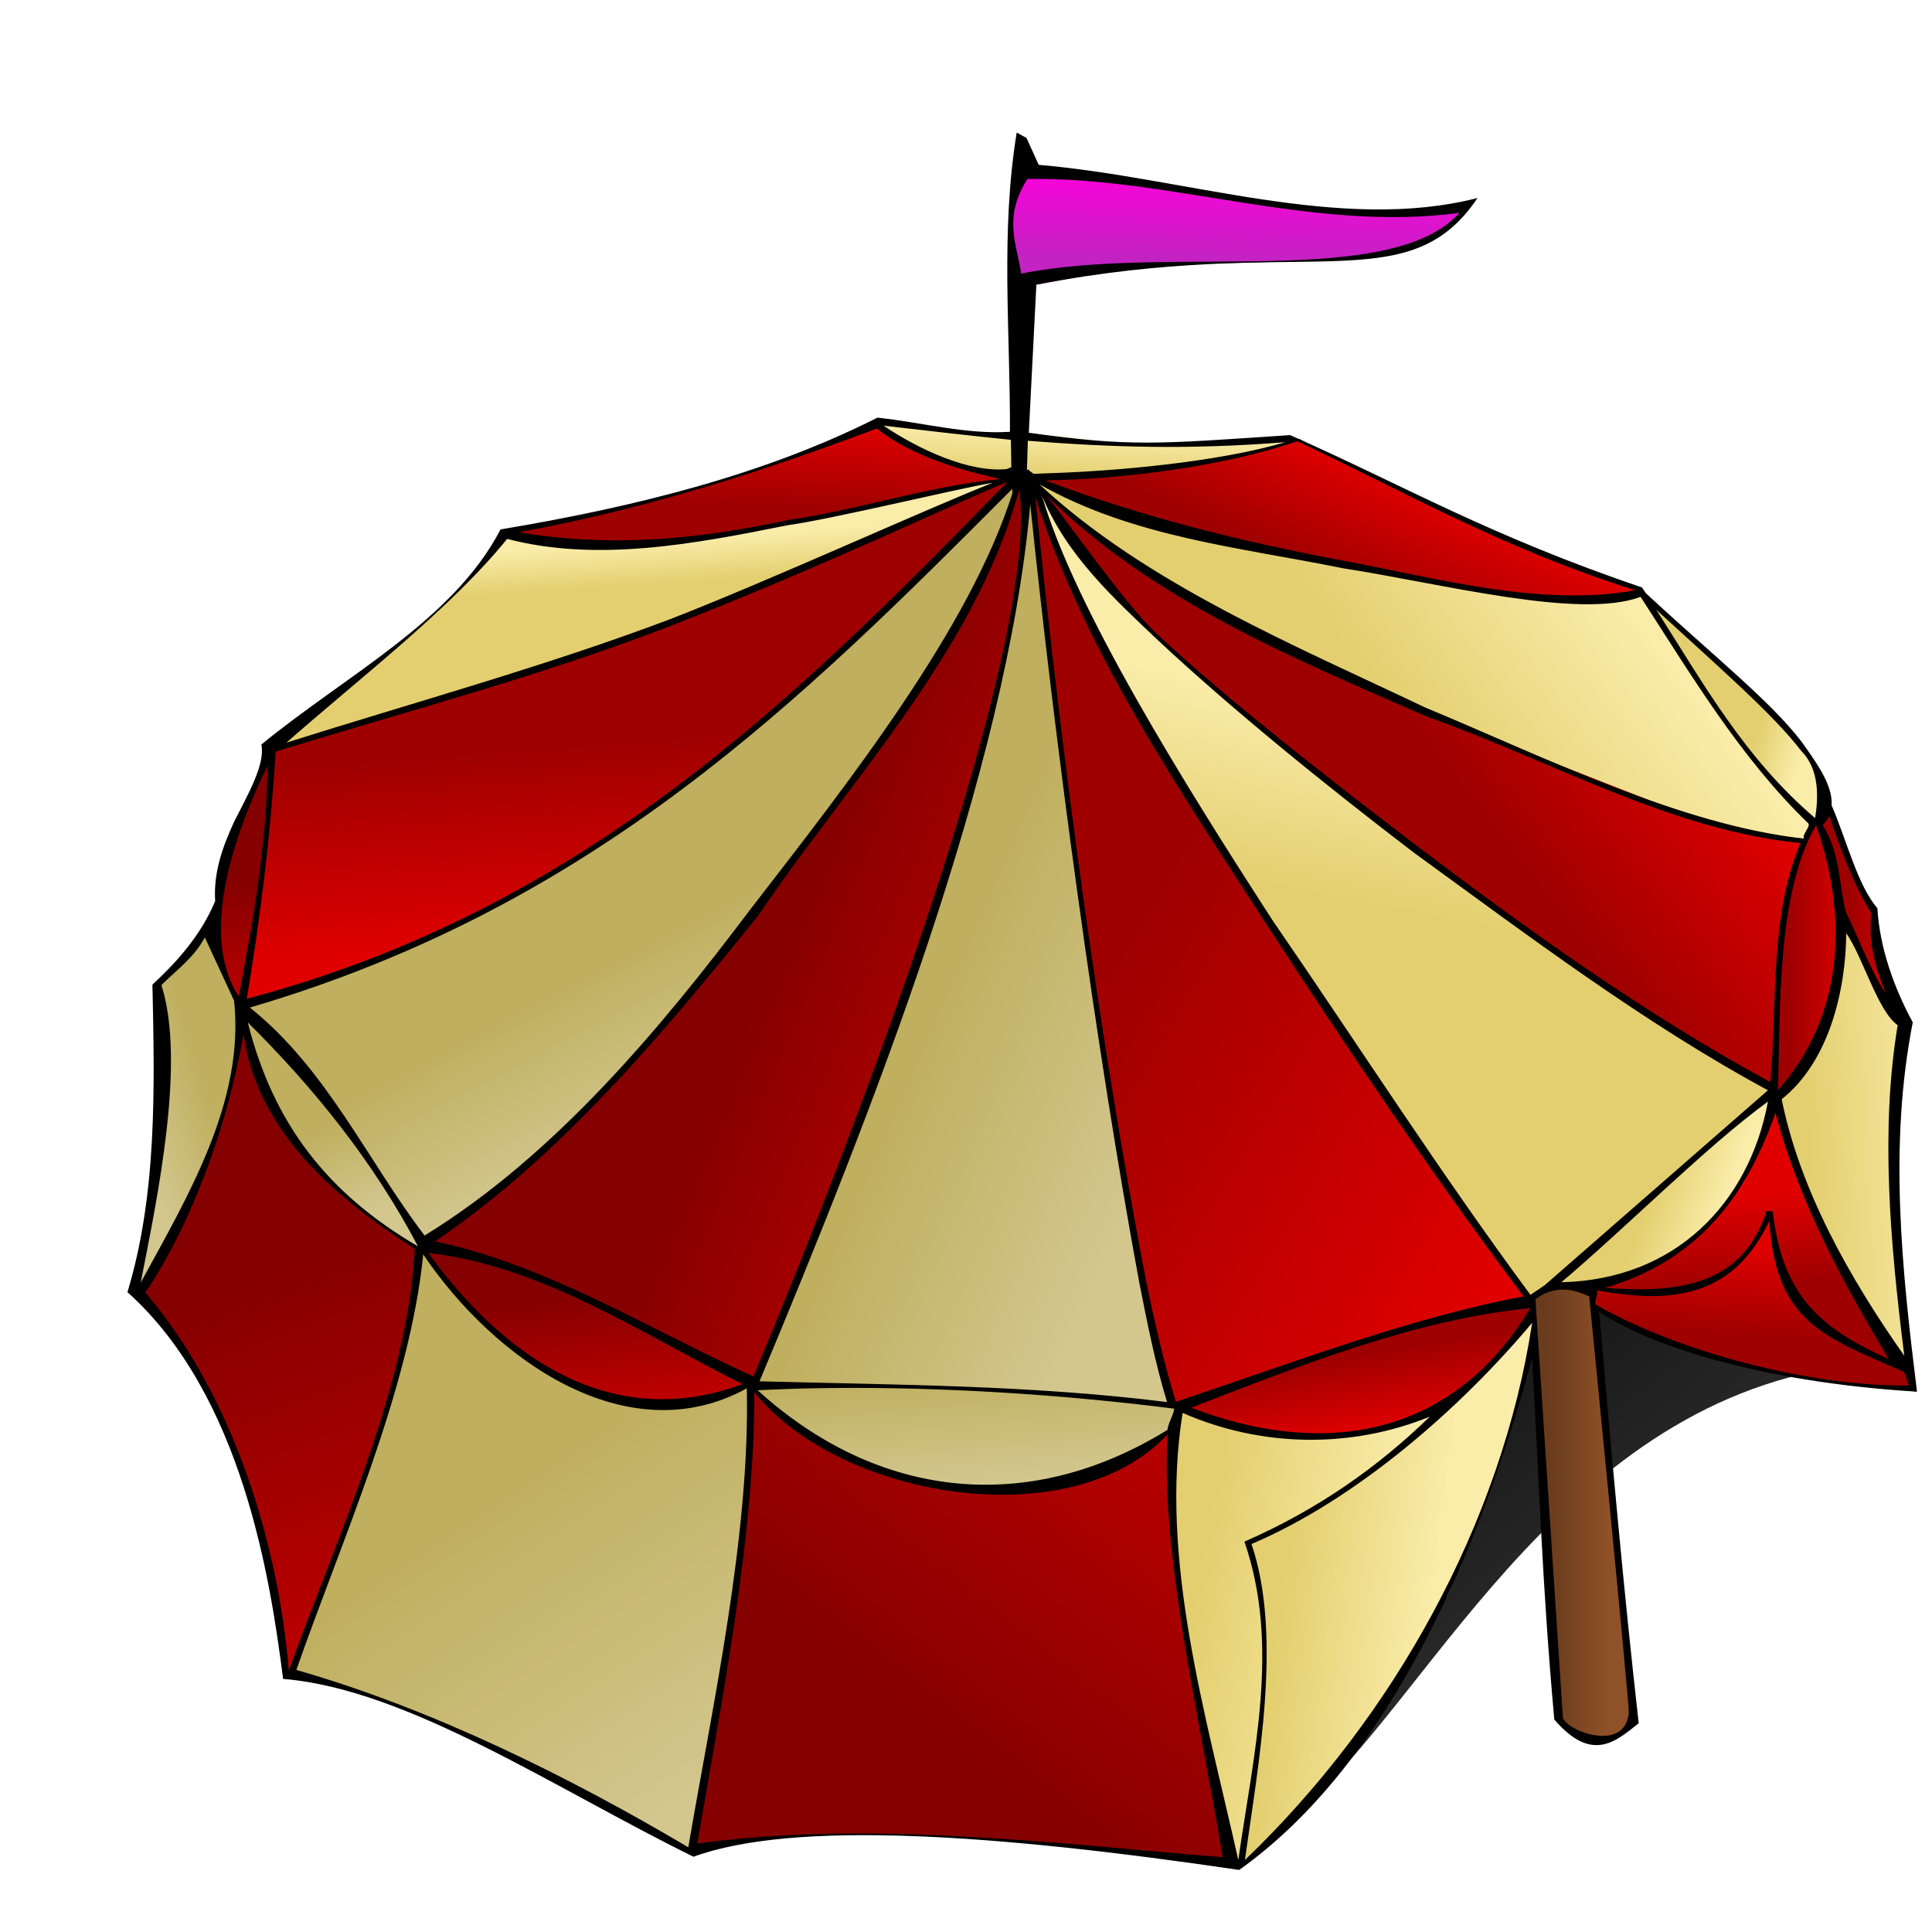
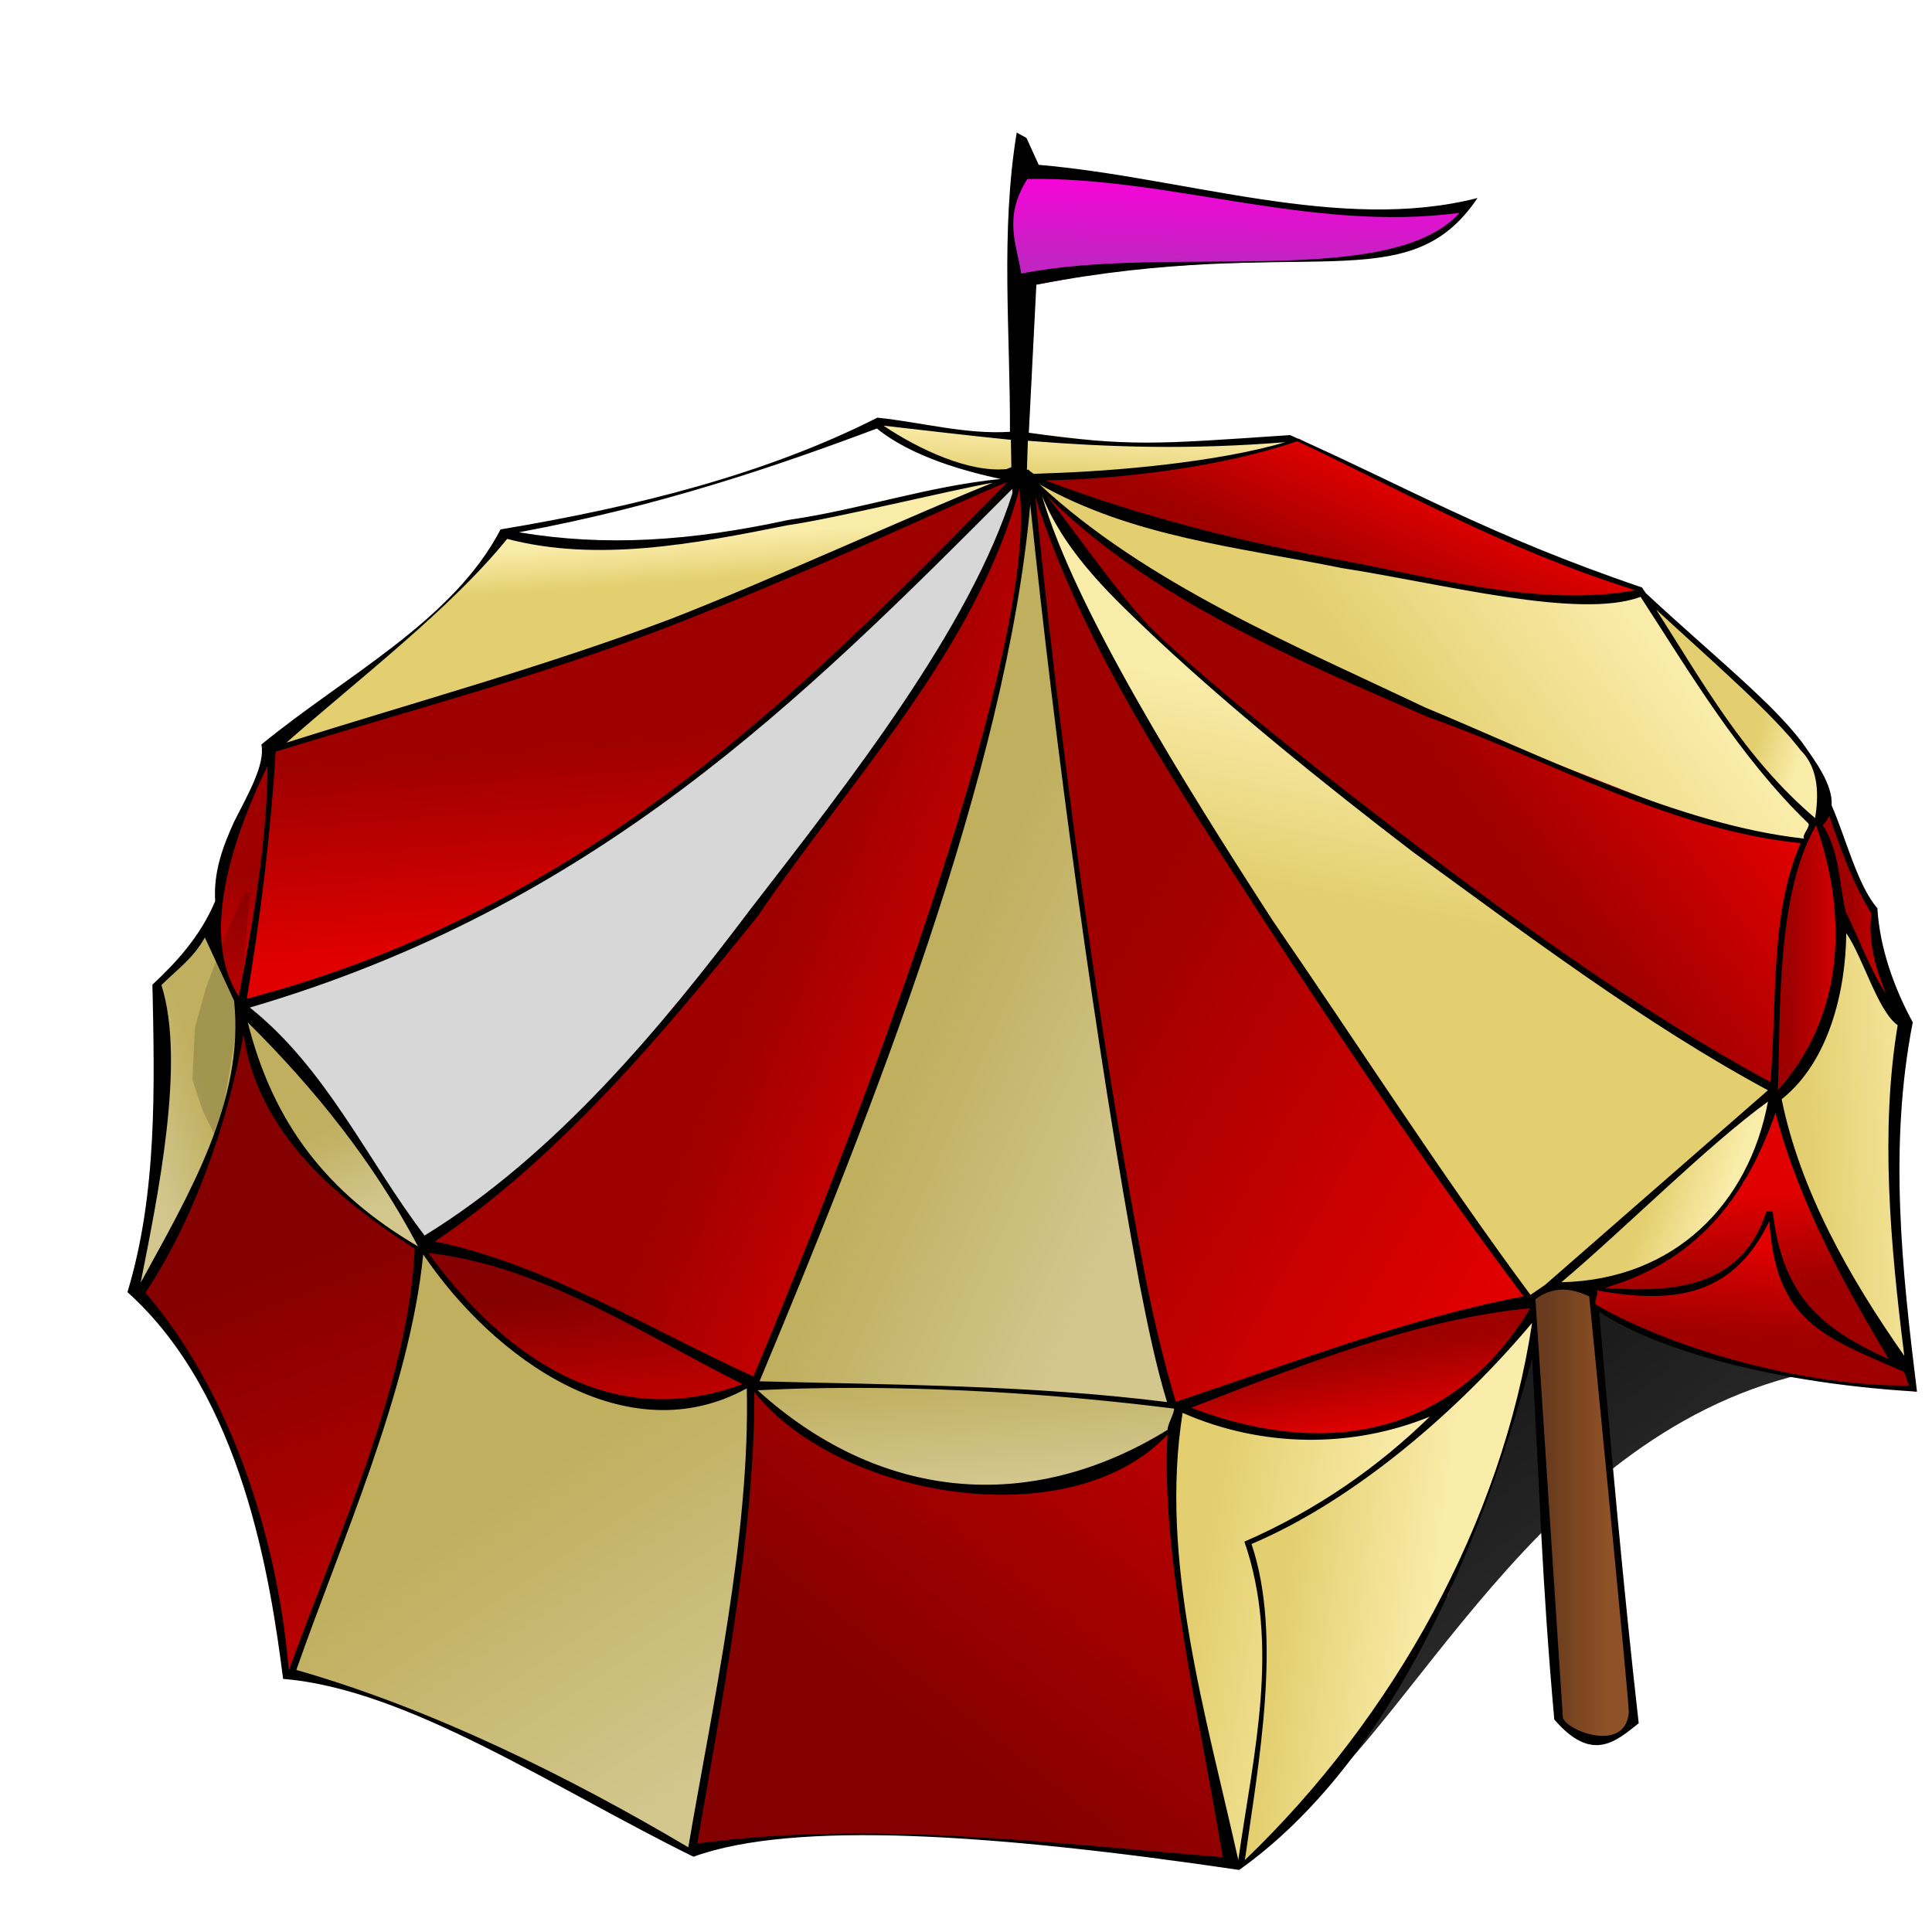
<svg xmlns="http://www.w3.org/2000/svg" xmlns:xlink="http://www.w3.org/1999/xlink" width="128" height="128">
  <defs>
    <linearGradient id="linearGradient3364">
      <stop stop-color="#9e0000" id="stop3366" offset="0" />
      <stop stop-color="#e00000" id="stop3368" offset="1" />
    </linearGradient>
    <linearGradient id="linearGradient3415">
      <stop stop-color="#1a1a1a" id="stop3417" offset="0" />
      <stop stop-color="#2b2b2b" id="stop3419" offset="1" />
    </linearGradient>
    <linearGradient id="linearGradient3108">
      <stop stop-color="#c223c2" id="stop3110" offset="0" />
      <stop stop-color="#ff00dc" id="stop3112" offset="1" />
    </linearGradient>
    <linearGradient id="linearGradient2320">
      <stop stop-color="#6a3c1d" offset="0" id="stop2322" />
      <stop stop-color="#8f5127" offset="1" id="stop2324" />
    </linearGradient>
    <linearGradient id="linearGradient3203">
      <stop stop-color="#e3cf6f" offset="0" id="stop3205" />
      <stop stop-color="#faeca9" offset="1" id="stop3207" />
    </linearGradient>
    <linearGradient y2="-0" x2="0.386" y1="0.769" x1="0.335" id="linearGradient2422" xlink:href="#linearGradient3108" />
    <linearGradient y2="0.5" x2="0.738" y1="0.5" x1="0.175" id="linearGradient2426" xlink:href="#linearGradient2320" />
    <linearGradient y2="0.216" x2="0.541" y1="1" x1="0.328" id="linearGradient2434" xlink:href="#linearGradient3203" />
    <linearGradient y2="-0" x2="0.735" y1="0.687" x1="0.579" id="linearGradient3370" xlink:href="#linearGradient3364" />
    <linearGradient y2="0.25" x2="0.59" y1="0.452" x1="0.247" id="linearGradient3376" xlink:href="#linearGradient3364" />
    <linearGradient y2="0.309" x2="0.743" y1="0.436" x1="0.385" id="linearGradient3380" xlink:href="#linearGradient3203" />
    <linearGradient y2="0.756" x2="0.837" y1="0.669" x1="0.593" id="linearGradient3384" xlink:href="#linearGradient3203" />
    <linearGradient y2="0.444" x2="0.898" y1="0.612" x1="0.62" id="linearGradient3388" xlink:href="#linearGradient3364" />
    <linearGradient y2="0.509" x2="1.114" y1="0.509" x1="0.22" id="linearGradient3392" xlink:href="#linearGradient3364" />
    <linearGradient y2="0.334" x2="1.231" y1="0.5" x1="0.231" id="linearGradient3396" xlink:href="#linearGradient3203" />
    <linearGradient y2="0.5" x2="1" y1="0.5" x1="0.363" id="linearGradient3400" xlink:href="#linearGradient3364" />
    <linearGradient y2="0.282" x2="0.457" y1="0.511" x1="0.415" id="linearGradient3404" xlink:href="#linearGradient3203" />
    <linearGradient y2="0.676" x2="0.744" y1="0.581" x1="0.442" id="linearGradient3410" xlink:href="#linearGradient3203" />
    <linearGradient y2="0.332" x2="0.714" y1="0.672" x1="0.747" id="linearGradient3414" xlink:href="#linearGradient3364" />
    <linearGradient y2="0.181" x2="0.526" y1="0.685" x1="0.466" id="linearGradient3418" xlink:href="#linearGradient3364" />
    <linearGradient y2="1.015" x2="0.776" y1="0.444" x1="0.247" id="linearGradient3424" xlink:href="#linearGradient3364" />
    <linearGradient y2="0.859" x2="0.713" y1="0.374" x1="0.5" id="linearGradient3428" xlink:href="#linearGradient3364" />
    <linearGradient y2="0.483" x2="0.746" y1="0.305" x1="0.122" id="linearGradient3432" xlink:href="#linearGradient3203" />
    <linearGradient y2="0.545" x2="0.649" y1="0.425" x1="0.164" id="linearGradient3436" xlink:href="#linearGradient3203" />
    <linearGradient y2="0.834" x2="0.863" y1="0.487" x1="0.5" id="linearGradient3440" xlink:href="#linearGradient3203" />
    <linearGradient y2="0.885" x2="0.691" y1="-0.115" x1="0.319" id="linearGradient3446" xlink:href="#linearGradient3203" />
    <linearGradient y2="0.084" x2="0.951" y1="0.705" x1="0.404" id="linearGradient3450" xlink:href="#linearGradient3364" />
    <linearGradient y2="0.661" x2="1" y1="0.426" x1="0.633" id="linearGradient3455" xlink:href="#linearGradient3364" />
    <linearGradient y2="1" x2="0.5" y1="0.329" x1="0.355" id="linearGradient3461" xlink:href="#linearGradient3364" />
    <linearGradient y2="0.951" x2="0.792" y1="0.371" x1="0.5" id="linearGradient3465" xlink:href="#linearGradient3203" />
    <linearGradient y2="0.827" x2="0.554" y1="0.634" x1="0.451" id="linearGradient3469" xlink:href="#linearGradient3203" />
    <linearGradient y2="0.893" x2="0.537" y1="0.483" x1="0.404" id="linearGradient3473" xlink:href="#linearGradient3203" />
    <linearGradient y2="1" x2="0.635" y1="0.355" x1="0.528" id="linearGradient3477" xlink:href="#linearGradient3364" />
    <linearGradient y2="0.797" x2="0.284" y1="0.402" x1="0.642" id="linearGradient3481" xlink:href="#linearGradient3203" />
    <linearGradient y2="1" x2="0" y1="0.5" x1="0" id="linearGradient3485" xlink:href="#linearGradient3364" />
    <linearGradient y2="0.878" x2="0.487" y1="0.504" x1="0.444" id="linearGradient3489" xlink:href="#linearGradient3364" />
    <linearGradient y2="0.264" x2="0.299" y1="0.423" x1="0.328" id="linearGradient3493" xlink:href="#linearGradient3203" />
    <linearGradient y2="0.652" x2="0.694" y1="0.405" x1="0.5" id="linearGradient3519" xlink:href="#linearGradient3415" />
  </defs>
  <g>
    <title>Layer 1</title>
    <g id="layer2">
      <path fill="url(#linearGradient3519)" fill-rule="evenodd" stroke-width="1px" id="path3517" d="m86.725,119.342c8.202,-7.088 17.4,-27.473 37.123,-28.991l-23.688,-17.501l-24.218,18.208l10.783,28.284z" />
      <path fill="url(#linearGradient2422)" fill-rule="evenodd" stroke-width="1px" id="path2420" d="m67.892,11.07l4.238,0.432l7.87,1.297l7.611,1.124l4.497,0.259l5.276,-0.605l-2.249,2.162l-3.373,1.038l-5.362,0.519l-6.4,0.173l-6.141,0.432l-6.573,1.211l-0.346,-2.595l0.086,-2.422l0.865,-3.027z" />
      <path fill="url(#linearGradient2426)" fill-rule="evenodd" stroke-width="1px" id="path2424" d="m101.449,85.968l1.73,27.33l0.173,0.865l2.162,1.297l0.951,-0.346l1.384,-0.519l0.519,-0.605l-1.47,-14.184l-1.47,-14.184l-1.47,-0.519l-1.297,0.259l-1.211,0.605z" />
      <path fill="url(#linearGradient2434)" fill-rule="evenodd" stroke-width="1px" id="path2432" d="m58.292,27.935l1.124,1.124l1.643,0.778l2.508,0.865l3.719,0.865l2.681,-0.173l6.227,-0.259l4.584,-0.605l2.508,-0.519l2.681,-0.951l-1.038,-0.173l-5.449,0.519l-5.535,0c0,0 -5.622,-0.865 -6.746,-0.605c-1.124,0.259 -5.016,-0.519 -5.362,-0.519c-0.346,0 -3.373,-0.432 -3.546,-0.346z" />
-       <path fill="url(#linearGradient3370)" fill-rule="evenodd" stroke-width="1px" id="path2775" d="m33.816,35.2l4.238,-0.778l4.93,-1.211l5.362,-1.47l3.978,-1.47l5.968,-2.162l0.951,0.865l3.286,1.557l4.67,1.211l-3.286,0.692l-6.659,1.211l-4.67,0.865l-4.67,0.865l-5.362,0.865c0,0 -4.584,0 -5.189,-0.259c-0.605,-0.259 -3.373,-0.432 -3.546,-0.778z" />
      <path fill="url(#linearGradient3376)" fill-rule="evenodd" stroke-width="1px" id="path3374" d="m68.584,31.741l3.114,-0.346l4.065,-0.173l3.632,-0.519l3.114,-0.605l3.546,-1.038l2.076,1.124l8.649,4.151l8.649,3.546l3.459,1.297l-1.816,0.605l-4.67,-0.259c0,0 -5.622,-0.692 -5.968,-0.692c-0.346,0 -10.292,-1.903 -10.292,-1.903l-11.935,-2.595l-5.622,-2.595z" />
      <path fill="url(#linearGradient3380)" fill-rule="evenodd" stroke-width="1px" id="path3378" d="m69.103,31.914l7.005,2.508l8.476,2.162l10.724,1.903l4.497,0.865l4.67,0.432l4.584,-0.519l0.865,1.816l3.459,5.449l3.373,4.411l3.546,3.373l-0.692,1.384l-3.978,-0.605l-9.081,-2.768l-11.935,-5.103l-12.541,-5.881l-8.13,-4.843l-2.595,-2.076l-2.941,-2.249l0.692,-0.259z" />
      <path fill="url(#linearGradient3384)" fill-rule="evenodd" stroke-width="1px" id="path3382" d="m109.232,39.697c0,0 2.854,2.335 3.373,3.2c0.519,0.865 4.584,3.805 4.584,3.805l2.854,3.719l0.865,2.595l-0.346,1.557c0,0 -1.989,-1.384 -2.508,-1.989c-0.519,-0.605 -4.757,-6.227 -4.757,-6.227l-3.373,-5.276l-0.692,-1.384z" />
      <path fill="url(#linearGradient3388)" fill-rule="evenodd" stroke-width="1px" id="path3386" d="m68.757,32.173l2.941,4.843l4.065,4.238l3.546,3.459l8.13,6.486l8.303,6.486l7.87,5.708l8.043,5.449l5.795,3.459l0.173,-5.189l0.519,-5.881l0.778,-3.892l0.778,-1.643c-2.578,-0.236 -5.004,-0.774 -7.351,-1.47l-10.378,-4.065c0,0 -11.157,-4.497 -12.281,-5.103c-1.124,-0.605 -10.984,-5.622 -10.984,-5.622l-5.362,-3.373l-3.892,-3.2l-0.692,-0.692z" />
      <path fill="url(#linearGradient3392)" fill-rule="evenodd" stroke-width="1px" id="path3390" d="m120.216,54.314l-1.038,2.335l-1.124,4.584l-0.346,6.054l-0.086,5.362l1.903,-1.73l2.076,-4.843l0.432,-4.843l-0.692,-4.67l-1.124,-2.249z" />
      <path fill="url(#linearGradient3396)" fill-rule="evenodd" stroke-width="1px" id="path3394" d="m122.032,60.886l1.557,2.941l1.47,2.768l1.124,1.47l-0.692,7.524l0.173,6.832l0.951,8.216l-2.249,-2.768l-5.622,-10.724l-1.124,-4.411l1.124,-1.038l1.989,-3.027l1.211,-4.151l0.086,-3.632z" />
      <path fill="url(#linearGradient3400)" fill-rule="evenodd" stroke-width="1px" id="path3398" d="m121.773,60.454l1.297,2.162l1.73,3.632c0,0 1.297,1.47 0.951,0.519c-0.346,-0.951 -1.384,-3.805 -1.384,-3.805l-0.086,-2.681l-1.47,-2.422l-1.643,-4.411l-0.605,1.211l0.778,2.249l0.432,3.546z" />
      <path fill="url(#linearGradient3404)" fill-rule="evenodd" stroke-width="1px" id="path3402" d="m68.324,32.259l1.211,1.038l2.335,3.719l2.854,3.373l2.422,2.335l5.449,4.757l11.762,9.254l7.957,5.795l11.503,7.524l3.892,2.508l-2.595,1.47l-4.238,4.065l-6.141,5.362l-2.422,1.989l-1.124,0.692l-12.108,-17.47l-13.578,-21.362l-5.189,-10.032l-1.989,-5.016z" />
      <path fill="url(#linearGradient3410)" fill-rule="evenodd" stroke-width="1px" id="path3408" d="m102.486,85.362l3.2,-2.941l3.719,-3.027l3.892,-3.546l4.065,-3.286l-0.259,1.47l-1.211,3.546l-1.73,2.422l-1.47,1.643l-2.768,1.989l-4.238,1.557l-3.2,0.173z" />
      <path fill="url(#linearGradient3414)" fill-rule="evenodd" stroke-width="1px" id="path3412" d="m105.168,85.276l2.941,-0.951l2.768,-1.211l2.422,-2.076l2.249,-2.768l2.249,-5.276l0.865,3.373l2.595,6.227l4.757,7.957l-2.768,-1.124l-3.805,-2.941c0,0 -1.124,-1.816 -1.384,-2.162c-0.259,-0.346 -0.778,-3.805 -0.778,-3.805l-0.605,1.211l-1.384,2.076l-3.373,1.557l-3.373,0.346l-3.373,-0.432z" />
      <path fill="url(#linearGradient3418)" fill-rule="evenodd" stroke-width="1px" id="path3416" d="m105.6,85.449l3.027,0.173l3.459,-0.259l2.768,-1.297l1.643,-1.989l0.692,-1.557l0.389,1.859l0.735,2.465l1.643,2.335l1.643,1.47l2.335,1.124l2.508,1.038l0.519,1.384l-3.373,-0.432l-5.103,-0.692l-4.151,-1.038l-5.276,-1.816l-3.459,-1.643l0,-1.124z" />
      <path fill="url(#linearGradient3424)" fill-rule="evenodd" stroke-width="1px" id="path3422" d="m68.67,32.346l1.989,5.795l7.005,12.886l9.341,14.443l14.443,20.757l-7.178,1.384l-8.822,3.027l-6.919,2.335l-1.124,0l-2.335,-10.984l-3.459,-21.968l-2.854,-23.092l-0.519,-4.151l0.432,-0.432z" />
      <path fill="url(#linearGradient3428)" fill-rule="evenodd" stroke-width="1px" id="path3426" d="m78.616,92.886l3.719,-1.384l7.265,-2.249l4.93,-1.557l6.746,-1.297l0.259,0.605l-0.692,1.038l-3.373,3.892l-2.854,1.643l-3.2,1.124l-4.757,0.605c0,0 -4.151,-0.519 -4.67,-0.692c-0.519,-0.173 -3.2,-1.124 -3.2,-1.124l-0.173,-0.605z" />
      <path fill="url(#linearGradient3432)" fill-rule="evenodd" stroke-width="1px" id="path3430" d="m77.924,93.232l-0.346,2.508l0.173,5.535l0.519,5.276l2.422,13.059l0.778,3.978l0.865,-0.173l0.778,-6.314l0.692,-6.141l-0.086,-4.065l-1.124,-4.67l1.73,-0.778l3.805,-1.989l6.659,-5.016l1.211,-1.47l-2.508,1.038l-3.2,0.865c0,0 -3.632,0.259 -3.978,0.259c-0.346,0 -4.324,-0.519 -4.324,-0.519l-4.065,-1.384z" />
      <path fill="url(#linearGradient3436)" fill-rule="evenodd" stroke-width="1px" id="path3434" d="m96.432,92.541l-2.076,1.989l-3.027,2.681l-2.768,1.903l-3.373,1.816l-2.681,1.297l0.865,2.335l0.346,3.373l0.086,3.546l-0.778,5.622l-0.865,6.4l0.865,-0.432l5.449,-5.708c0,0 6.573,-9.859 6.141,-9.6c-0.432,0.259 1.297,-2.076 1.297,-2.076l1.47,-3.546l1.903,-5.189l1.643,-5.362l0.692,-2.681l0,-2.076l-0.951,1.557l-4.238,4.151z" />
      <path fill="url(#linearGradient3440)" fill-rule="evenodd" stroke-width="1px" id="path3438" d="m68.075,32.191l0.619,2.21l0.972,9.723l2.563,20.153l2.475,15.026l2.033,10.253l0.884,3.447c0,0 -4.685,-0.442 -5.038,-0.442c-0.354,0 -10.253,-0.707 -10.253,-0.707l-9.634,-0.088l-2.917,0l4.508,-10.872l6.541,-16.882l4.331,-14.231l1.679,-7.336l0.795,-5.48l0.177,-3.447l0.265,-1.326z" />
      <path fill="url(#linearGradient3446)" fill-rule="evenodd" stroke-width="1px" id="path3444" d="m49.956,91.941l4.508,-0.088l7.955,0l6.452,0.442l6.629,0.53l2.74,0.354l-0.619,1.326l-1.768,1.591l-5.392,2.033l-4.95,0.619l-5.038,-0.707l-4.773,-1.856l-3.889,-2.21l-1.856,-2.033z" />
      <path fill="url(#linearGradient3450)" fill-rule="evenodd" stroke-width="1px" id="path3448" d="m45.713,122.524l1.878,-10.12l1.503,-9.502l0.508,-6.718l0.177,-4.419l1.591,1.679l4.066,2.652l4.066,1.591l4.331,1.061l4.861,0l6.894,-2.298l2.298,-2.033l-0.265,2.828l0.177,3.182l0.354,4.861l1.237,7.425l2.21,10.96l-5.745,-1.061l-5.48,-0.354l-5.303,-0.442l-6.01,-0.265l-5.215,0l-5.657,0.53l-2.475,0.442z" />
      <path fill="url(#linearGradient3455)" fill-rule="evenodd" stroke-width="1px" id="path3452" d="m67.722,31.749l0.265,2.21l-0.354,3.094l-0.884,6.01l-4.066,14.849l-5.215,15.203l-7.248,18.562l-3.182,-1.679l-6.806,-3.27l-6.187,-2.652l-5.568,-1.326l0,-0.442l6.187,-4.861l7.159,-6.983l8.574,-10.518l7.955,-10.518l6.01,-9.723l2.298,-4.95l0.707,-2.386l0.354,-0.619z" />
      <path fill="url(#linearGradient3461)" fill-rule="evenodd" stroke-width="1px" id="path3459" d="m28.124,82.661l4.861,1.061l5.657,2.21l5.038,2.652l6.364,3.005l-0.53,0.354l-3.182,1.061l-4.861,-0.265l-5.127,-1.679c0,0 -3.27,-2.74 -4.066,-3.094c-0.795,-0.354 -3.447,-4.154 -3.447,-4.154l-0.707,-1.149z" />
      <path fill="url(#linearGradient3465)" fill-rule="evenodd" stroke-width="1px" id="path3463" d="m27.77,82.395l-0.53,4.419l-0.707,3.27l-1.768,6.187l-5.568,14.761l2.033,0.265l4.773,1.591l7.69,3.27l7.159,3.889l4.95,2.74l1.591,-8.75l1.326,-8.309l0.619,-5.657l0.442,-8.309l-1.591,0.707l-4.95,0.53l-4.861,-1.061l-3.005,-1.679l-3.27,-2.74l-2.917,-3.27l-1.414,-1.856z" />
-       <path fill="url(#linearGradient3469)" fill-rule="evenodd" stroke-width="1px" id="path3467" d="m16.191,66.574l5.215,-1.591l7.867,-3.094l7.159,-3.801l8.22,-5.657l9.546,-7.601l6.187,-6.099l6.806,-6.718l0.354,0.177l-1.149,2.917l-3.536,7.336l-5.303,7.867l-7.248,9.634l-6.629,8.397l-6.718,7.071l-5.922,4.861l-3.005,2.21l-4.508,-7.071l-5.127,-6.364l-2.21,-2.475z" />
      <path fill="url(#linearGradient3473)" fill-rule="evenodd" stroke-width="1px" id="path3471" d="m16.456,67.193l4.154,3.712l2.563,4.243l3.182,4.508l1.768,3.27l-2.828,-1.679l-4.95,-4.419l-3.447,-5.834l-0.795,-3.094l0.354,-0.707z" />
      <path fill="url(#linearGradient3477)" fill-rule="evenodd" stroke-width="1px" id="path3475" d="m9.032,85.312l1.945,-2.652l2.21,-4.773l1.237,-3.27c0.931,-2.373 1.364,-4.579 1.591,-6.718l0.972,3.536l1.945,3.27l3.094,3.712l2.828,2.475l2.828,1.856l-0.53,5.303l-2.74,9.546l-5.392,13.523l-0.707,-5.568l-2.298,-8.485l-3.005,-6.541l-3.977,-5.215z" />
      <path fill="url(#linearGradient3481)" fill-rule="evenodd" stroke-width="1px" id="path3479" d="m10.092,65.336l2.386,-2.033l1.414,-2.033l0.53,1.945l1.326,3.27l0.265,1.945l-0.442,2.652l-1.326,4.508l-3.094,6.894l-1.945,3.182l-0.354,-0.442l1.061,-4.95l0.884,-7.778l-0.707,-7.159z" />
      <path fill="url(#linearGradient3485)" fill-rule="evenodd" stroke-width="1px" id="path3483" d="m15.926,66.662l1.503,-8.927l0.619,-7.513l-0.354,0l-1.149,2.563l-1.414,3.801l-0.707,2.563l-0.177,3.447l0.707,2.121l0.972,1.945z" />
      <path fill="url(#linearGradient3489)" fill-rule="evenodd" stroke-width="1px" id="path3487" d="m17.782,49.868l9.016,-2.917l16.794,-5.392l13.612,-5.657l6.541,-2.917l3.094,-1.237l0.707,0l-2.298,2.033l-8.043,8.043l-10.253,8.927l-6.718,4.861l-6.629,4.066l-6.718,3.094l-4.419,1.856l-4.331,1.326l-2.298,0.53l1.061,-4.243l0.53,-5.127l0.442,-4.861l-0.088,-2.386z" />
      <path fill="url(#linearGradient3493)" fill-rule="evenodd" stroke-width="1px" id="path3491" d="m18.136,49.161c0,0 7.159,-5.48 7.513,-5.834c0.354,-0.354 3.094,-2.563 3.094,-2.563l3.094,-3.182l1.856,-2.386l4.154,0.972l6.364,-0.177l6.364,-0.972l14.142,-3.005l2.121,-0.177l-2.563,0.884l-10.783,4.773l-8.309,3.447l-8.485,3.094l-13.965,4.243l-4.596,1.326l0,-0.442z" />
      <path fill="#000000" fill-opacity="0.157" fill-rule="evenodd" stroke-width="1px" d="m68.075,32.191l0.619,2.21l0.972,9.723l2.563,20.153l2.475,15.026l2.033,10.253l0.884,3.447c0,0 -4.685,-0.442 -5.038,-0.442c-0.354,0 -10.253,-0.707 -10.253,-0.707l-9.634,-0.088l-2.917,0l4.508,-10.872l6.541,-16.882l4.331,-14.231l1.679,-7.336l0.795,-5.48l0.177,-3.447l0.265,-1.326z" id="path3495" />
      <path fill="#000000" fill-opacity="0.157" fill-rule="evenodd" stroke-width="1px" d="m49.956,91.941l4.508,-0.088l7.955,0l6.452,0.442l6.629,0.53l2.74,0.354l-0.619,1.326l-1.768,1.591l-5.392,2.033l-4.95,0.619l-5.038,-0.707l-4.773,-1.856l-3.889,-2.21l-1.856,-2.033z" id="path3497" />
      <path fill="#000000" fill-opacity="0.157" fill-rule="evenodd" stroke-width="1px" d="m45.713,122.524l1.878,-10.12l1.503,-9.502l0.508,-6.718l0.177,-4.419l1.591,1.679l4.066,2.652l4.066,1.591l4.331,1.061l4.861,0l6.894,-2.298l2.298,-2.033l-0.265,2.828l0.177,3.182l0.354,4.861l1.237,7.425l2.21,10.96l-5.745,-1.061l-5.48,-0.354l-5.303,-0.442l-6.01,-0.265l-5.215,0l-5.657,0.53l-2.475,0.442z" id="path3499" />
-       <path fill="#000000" fill-opacity="0.157" fill-rule="evenodd" stroke-width="1px" d="m67.722,31.749l0.265,2.21l-0.354,3.094l-0.884,6.01l-4.066,14.849l-5.215,15.203l-7.248,18.562l-3.182,-1.679l-6.806,-3.27l-6.187,-2.652l-5.568,-1.326l0,-0.442l6.187,-4.861l7.159,-6.983l8.574,-10.518l7.955,-10.518l6.01,-9.723l2.298,-4.95l0.707,-2.386l0.354,-0.619z" id="path3501" />
      <path fill="#000000" fill-opacity="0.157" fill-rule="evenodd" stroke-width="1px" d="m28.124,82.661l4.861,1.061l5.657,2.21l5.038,2.652l6.364,3.005l-0.53,0.354l-3.182,1.061l-4.861,-0.265l-5.127,-1.679c0,0 -3.27,-2.74 -4.066,-3.094c-0.795,-0.354 -3.447,-4.154 -3.447,-4.154l-0.707,-1.149z" id="path3503" />
      <path fill="#000000" fill-opacity="0.157" fill-rule="evenodd" stroke-width="1px" d="m27.77,82.395l-0.53,4.419l-0.707,3.27l-1.768,6.187l-5.568,14.761l2.033,0.265l4.773,1.591l7.69,3.27l7.159,3.889l4.95,2.74l1.591,-8.75l1.326,-8.309l0.619,-5.657l0.442,-8.309l-1.591,0.707l-4.95,0.53l-4.861,-1.061l-3.005,-1.679l-3.27,-2.74l-2.917,-3.27l-1.414,-1.856z" id="path3505" />
      <path fill="#000000" fill-opacity="0.157" fill-rule="evenodd" stroke-width="1px" d="m16.191,66.574l5.215,-1.591l7.867,-3.094l7.159,-3.801l8.22,-5.657l9.546,-7.601l6.187,-6.099l6.806,-6.718l0.354,0.177l-1.149,2.917l-3.536,7.336l-5.303,7.867l-7.248,9.634l-6.629,8.397l-6.718,7.071l-5.922,4.861l-3.005,2.21l-4.508,-7.071l-5.127,-6.364l-2.21,-2.475z" id="path3507" />
      <path fill="#000000" fill-opacity="0.157" fill-rule="evenodd" stroke-width="1px" d="m16.456,67.193l4.154,3.712l2.563,4.243l3.182,4.508l1.768,3.27l-2.828,-1.679l-4.95,-4.419l-3.447,-5.834l-0.795,-3.094l0.354,-0.707z" id="path3509" />
      <path fill="#000000" fill-opacity="0.157" fill-rule="evenodd" stroke-width="1px" d="m9.032,85.312l1.945,-2.652l2.21,-4.773l1.237,-3.27c0.931,-2.373 1.364,-4.579 1.591,-6.718l0.972,3.536l1.945,3.27l3.094,3.712l2.828,2.475l2.828,1.856l-0.53,5.303l-2.74,9.546l-5.392,13.523l-0.707,-5.568l-2.298,-8.485l-3.005,-6.541l-3.977,-5.215z" id="path3511" />
      <path fill="#000000" fill-opacity="0.157" fill-rule="evenodd" stroke-width="1px" d="m10.092,65.336l2.386,-2.033l1.414,-2.033l0.53,1.945l1.326,3.27l0.265,1.945l-0.442,2.652l-1.326,4.508l-3.094,6.894l-1.945,3.182l-0.354,-0.442l1.061,-4.95l0.884,-7.778l-0.707,-7.159z" id="path3513" />
-       <path fill="#000000" fill-opacity="0.157" fill-rule="evenodd" stroke-width="1px" d="m15.926,66.662l1.503,-8.927l0.619,-7.513l-0.354,0l-1.149,2.563l-1.414,3.801l-0.707,2.563l-0.177,3.447l0.707,2.121l0.972,1.945z" id="path3515" />
+       <path fill="#000000" fill-opacity="0.157" fill-rule="evenodd" stroke-width="1px" d="m15.926,66.662l0.619,-7.513l-0.354,0l-1.149,2.563l-1.414,3.801l-0.707,2.563l-0.177,3.447l0.707,2.121l0.972,1.945z" id="path3515" />
    </g>
    <g id="layer1">
      <path fill="#000000" stroke-width="2.375" stroke-miterlimit="4" id="path2308" d="m67.359,8.784c-1.081,6.608 -0.423,13.216 -0.447,19.824c-2.929,0.188 -5.852,-0.63 -8.781,-0.938c-7.387,3.74 -15.939,5.897 -24.969,7.406c-3.14,6.053 -10.272,9.677 -15.844,14.25c0.267,1.318 -0.901,3.323 -1.812,5.125c-0.749,1.648 -1.37,3.318 -1.25,5.25c-0.975,2.341 -2.644,4.13 -4.156,5.531c0.141,6.771 0.323,13.84 -1.656,20.375c7.631,6.844 9.477,19.078 10.312,25.625c8.248,0.669 17.974,7.251 27.188,11.781c6.68,-2.427 19.964,-1.512 36.156,0.875c10.005,-7.122 15.969,-21.248 19.406,-33.906c0.513,8.9 0.637,14.612 1.469,23.938c2.487,2.893 4.057,1.475 5.594,0.25c-0.994,-8.755 -1.849,-18.358 -2.625,-27.281c3.016,2.106 10.394,4.67 21.062,5.312c-0.998,-8.077 -1.884,-16.277 -0.281,-24.469c-1.237,-2.282 -2.187,-4.915 -2.344,-7.562c-1.316,-1.512 -2.067,-4.595 -3.031,-6.812c0.094,-1.396 -1.121,-2.978 -1.969,-4.188c-2.055,-2.707 -5.932,-5.775 -10.344,-9.875c-0.083,-0.125 -0.167,-0.25 -0.25,-0.375c-10.193,-3.461 -15.732,-6.737 -23.313,-10.094c-8.837,0.594 -10.572,0.786 -17.312,-0.156l0.5,-9.812c17.81,-3.407 24.583,1.181 29.228,-5.74c-9.079,2.328 -19.361,-1.363 -29.072,-2.197l-0.812,-1.783l-0.646,-0.354zm0.709,3.074c9.359,-0.167 18.878,3.557 28.625,2.244c-4.58,5.099 -19.357,2.066 -29.036,4.027c-0.282,-1.941 -1.226,-3.69 0.411,-6.271zm-9.531,16.344c2.804,0.317 5.291,0.621 8.437,0.938l0.031,1.812c-0.018,0.007 -0.285,0.114 -0.312,0.125c-2.456,0.246 -5.779,-1.27 -8.156,-2.875zm-0.438,0.188c2.313,1.888 5.92,2.853 8.19,3.344c-4.77,0.465 -9.3,2.028 -14.045,2.712c-6.524,1.412 -12.138,1.777 -17.864,0.819c9.263,-1.716 16.989,-4.353 23.719,-6.875zm10,0.812c5.51,0.437 10.72,0.602 17.062,0.094c-4.487,1.323 -11.257,1.925 -15.812,2.062l-0.719,0.031c-0.052,0.002 -0.104,-0.002 -0.156,0c-0.166,-0.113 -0.297,-0.221 -0.344,-0.281l-0.094,0.031l0.062,-1.938zm17.844,0.031c7.007,3.274 13.433,7.038 22.406,9.875c-6.227,1.109 -12.926,-0.744 -19.063,-1.906c-6.817,-1.266 -13.54,-2.919 -20.024,-5.374c4.987,-0.082 11.701,-0.881 16.68,-2.595zm-18.875,3.156c-0.014,0.131 0.032,0.159 0,0.312c-2.842,8.942 -10.792,19.064 -17.36,27.552c-5.806,7.712 -12.898,16.278 -21.578,21.604c-3.76,-4.924 -6.498,-11.059 -11.578,-15.104c22.875,-6.707 36.47,-20.265 50.515,-34.365zm-0.33,-0.457c-13.621,13.973 -27.834,28.281 -50.388,34.238c0.894,-5.25 1.6,-11.119 1.912,-16.369c8.678,-2.683 17.567,-5.01 26.036,-8.283c10.119,-3.92 19.4,-8.373 22.441,-9.587zm2.13,0.157c6.228,3.501 13.13,4.149 20.055,5.551c6.637,1.024 15.665,3.421 19.771,1.905c3.218,4.95 6.549,10.602 11.102,14.996c0.202,0.195 -0.475,0.829 -0.264,1.018c-8.269,-0.9 -17.389,-5.488 -25.113,-8.687c-8.548,-4.071 -18.503,-8.205 -25.551,-14.784zm-3.084,-0.109c-4.532,1.791 -14.94,6.545 -21.388,9.043c-8.179,3.094 -17.077,5.542 -25.42,8.179c4.916,-4.326 10.862,-8.86 14.625,-13.5c5.924,1.552 12.334,0.353 18.594,-0.906c3.037,-0.425 11.069,-2.385 13.59,-2.815zm1.748,0.429c1.333,9.987 -9.712,39.88 -17.615,58.782c-6.632,-2.987 -13.729,-7.428 -21.097,-8.942c8.325,-5.643 15.147,-13.816 21.405,-21.579c6.029,-8.909 14.426,-17.598 17.307,-28.261zm1.502,0.432c1.626,3.948 4.71,6.759 7.754,9.642c4.686,4.372 10.806,9.367 16.875,14c7.487,5.439 15.295,11.34 23.468,15.75l-14.78,12.906l-0.953,0.65c-5.893,-7.957 -11.437,-16.603 -17.052,-24.76c-5.82,-8.994 -13.154,-20.734 -15.312,-28.188zm-0.438,0.104c3.322,10.323 9.52,19.314 15.348,28.35c5.441,8.352 11.014,16.621 17,24.594c-7.563,1.412 -15.479,4.465 -23.041,6.984c-0.784,-2.567 -1.462,-5.48 -1.989,-8.109c-3.155,-16.351 -5.65,-35.255 -7.318,-51.819zm0.671,-0.196c6.937,6.957 16.489,10.905 25.365,14.765c8.07,2.848 16.004,7.479 24.656,8.344c-2.063,4.815 -1.523,10.59 -2,15.828c-8.181,-4.428 -15.796,-9.895 -23.208,-15.485c-6.051,-4.619 -12.754,-9.837 -17.4,-14.171c-2.214,-2.066 -6.024,-7.616 -7.413,-9.28zm-1.01,0.669c1.63,15.751 4.335,35.971 7.219,51.534c0.527,2.666 1.05,5.337 1.844,7.938c-9,-1.13 -18,-1.137 -27,-1.375c7.456,-17.843 16.369,-40.383 17.937,-58.096zm41.469,6.971c4.016,3.693 7.765,6.935 9.594,9.344c1.235,1.224 1.154,3.095 0.938,4.469c-4.688,-3.983 -7.44,-8.984 -10.531,-13.812zm-92,10.344c-0.042,5.092 -0.937,10.189 -1.906,15.281c-2.806,-4.294 0.036,-11.441 1.906,-15.281zm103.469,3.312c0.774,2.254 1.539,4.421 2.781,6.469c-0.213,1.876 0.262,3.612 0.969,5.312c-1.044,-1.588 -1.788,-3.634 -2.656,-5.406c-0.472,-1.922 -0.364,-3.927 -1.531,-5.75c0.192,-0.202 0.341,-0.405 0.438,-0.625zm-3.406,18.187c0.195,-5.365 -0.116,-12.977 2.531,-17.562c2.066,5.884 1.95,12.535 -2.531,17.562zm4.531,-10.406c1.109,1.593 2.086,5.17 3.406,6.094c-1.152,6.942 -0.506,14.383 0.438,21.906c-3.657,-5.208 -6.899,-10.961 -8.125,-17c3.142,-2.493 4.247,-7.191 4.281,-11zm-108.75,0.281l1.938,4.187c0.716,6.687 -3.075,12.975 -6.188,18.688c1.118,-5.68 2.996,-14.623 1.375,-19.719c0.998,-0.995 2.153,-1.808 2.875,-3.156zm2.844,5.625c4.396,4.366 8.297,9.184 11.281,14.844c-5.991,-3.503 -9.59,-8.123 -11.281,-14.844zm-0.281,0.781c0.952,6.604 6.254,10.953 11.344,14.219c-0.41,8.968 -5.186,19.195 -8.344,27.938c-0.655,-8.033 -3.525,-18.058 -9.5,-25.031c3.224,-4.816 5.511,-11.397 6.5,-17.125zm101,4.469c-1.256,6.747 -6.159,11.803 -13.688,11.969c4.297,-3.628 9.64,-9.03 13.688,-11.969zm0.5,0.75c1.622,6.176 4.739,11.675 7.5,16.312c-4.749,-2.131 -7.044,-4.364 -7.688,-9.781l-0.406,-0.031c-1.626,5.108 -6.17,5.429 -10.719,5.094c6.621,-1.915 9.577,-6.66 11.312,-11.594zm-0.406,7.156c0.398,6.689 3.621,7.689 8.844,9.969c0.221,0.117 0.277,0.84 0.438,0.938c-6.628,0.085 -15.425,-2.278 -20.75,-5.344c-0.252,-0.145 0.265,-0.85 0,-0.969c5.497,1.02 9.181,0.179 11.469,-4.594zm-88.844,2.125c7.548,0.849 14.128,5.358 20.813,8.688c-8.799,3.27 -15.947,-1.96 -20.813,-8.688zm-0.344,0.094c4.71,6.979 13.528,13.224 21.438,8.875c0.225,9.698 -2.266,20.953 -3.875,30.406c-7.787,-4.616 -16.954,-9.176 -25.969,-11.75c2.973,-8.508 7.519,-18.567 8.406,-27.531zm75.25,2.344c0.803,-0.075 1.485,0.214 2,0.438c0,0 2.666,27.064 2.625,27.562c-0.234,2.835 -4.459,1.093 -4.375,0.25l-1.812,-27.625c0.551,-0.41 1.081,-0.58 1.562,-0.625zm-1.906,1.219c-4.709,7.865 -12.774,10.287 -22.469,6.594c7.329,-2.835 14.987,-5.878 22.469,-6.594zm0.125,0.969c-1.992,13.174 -9.159,26.133 -19.031,35.594c0.876,-6.298 2.509,-14.836 0.438,-20.938c6.893,-2.924 13.804,-8.937 18.594,-14.656zm-44.906,4.312c7.052,0.005 14.329,0.508 21.187,1.375c-0.009,0.355 -0.435,1.049 -0.438,1.406c-9.265,5.717 -19.22,4.58 -27.156,-2.625c1.12,-0.049 2.267,-0.102 3.406,-0.125c0.997,-0.02 1.993,-0.032 3,-0.031zm-6.625,0.281c5.635,7.046 20.965,9.633 27.375,2.812c-0.461,8.089 2.177,18.971 3.656,28c-11.426,-0.934 -23.336,-2.457 -34.812,-0.906c1.543,-9.049 3.817,-20.378 3.781,-29.906zm28.375,1.375c5.239,2.3 11.185,2.365 16.375,0.25c-3.396,3.303 -7.386,6.144 -12.281,8.281c2.385,6.91 0.589,14.091 -0.406,21.094c-2.14,-9.618 -5.242,-19.899 -3.688,-29.625z" />
    </g>
  </g>
</svg>